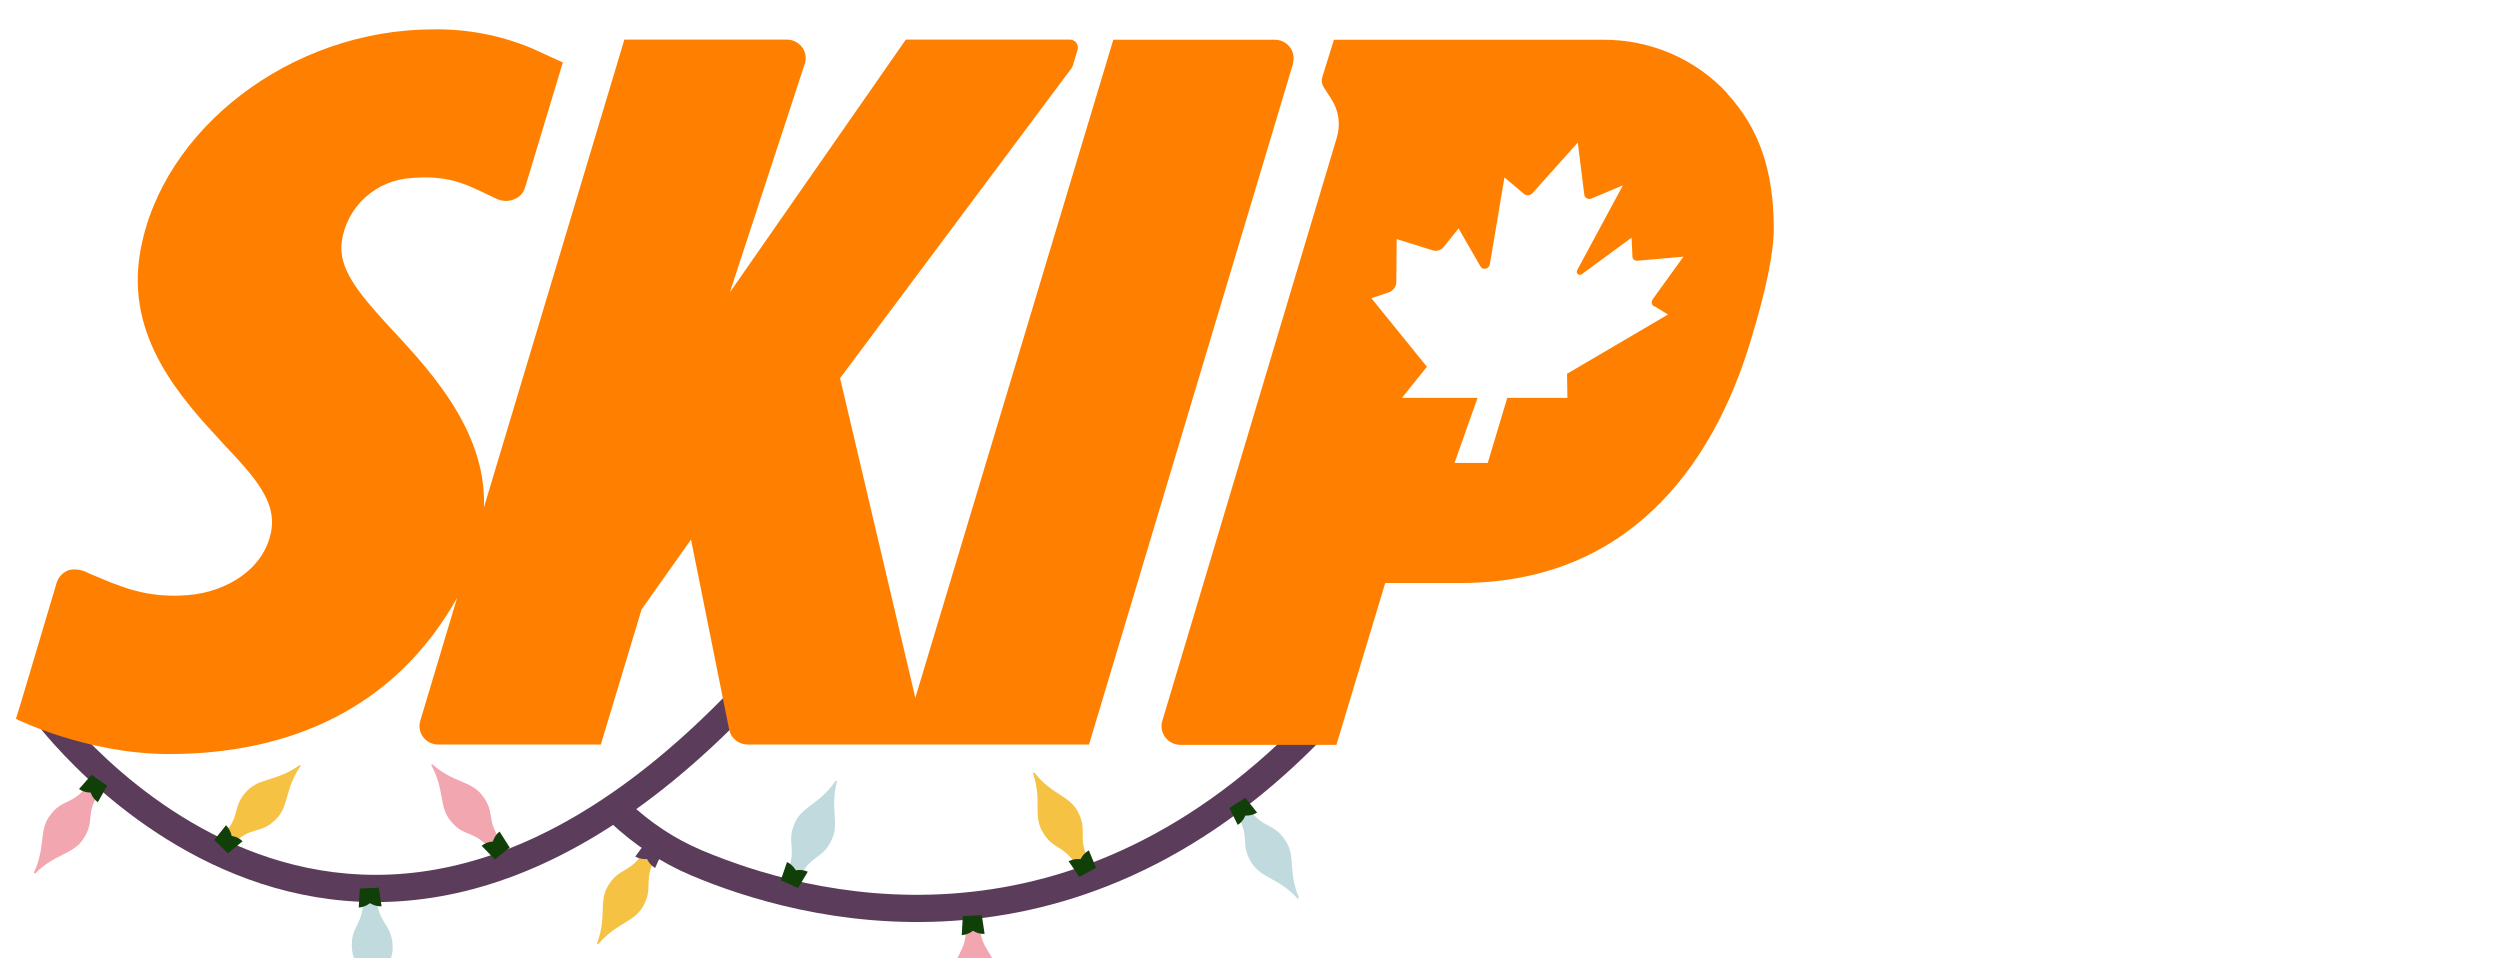
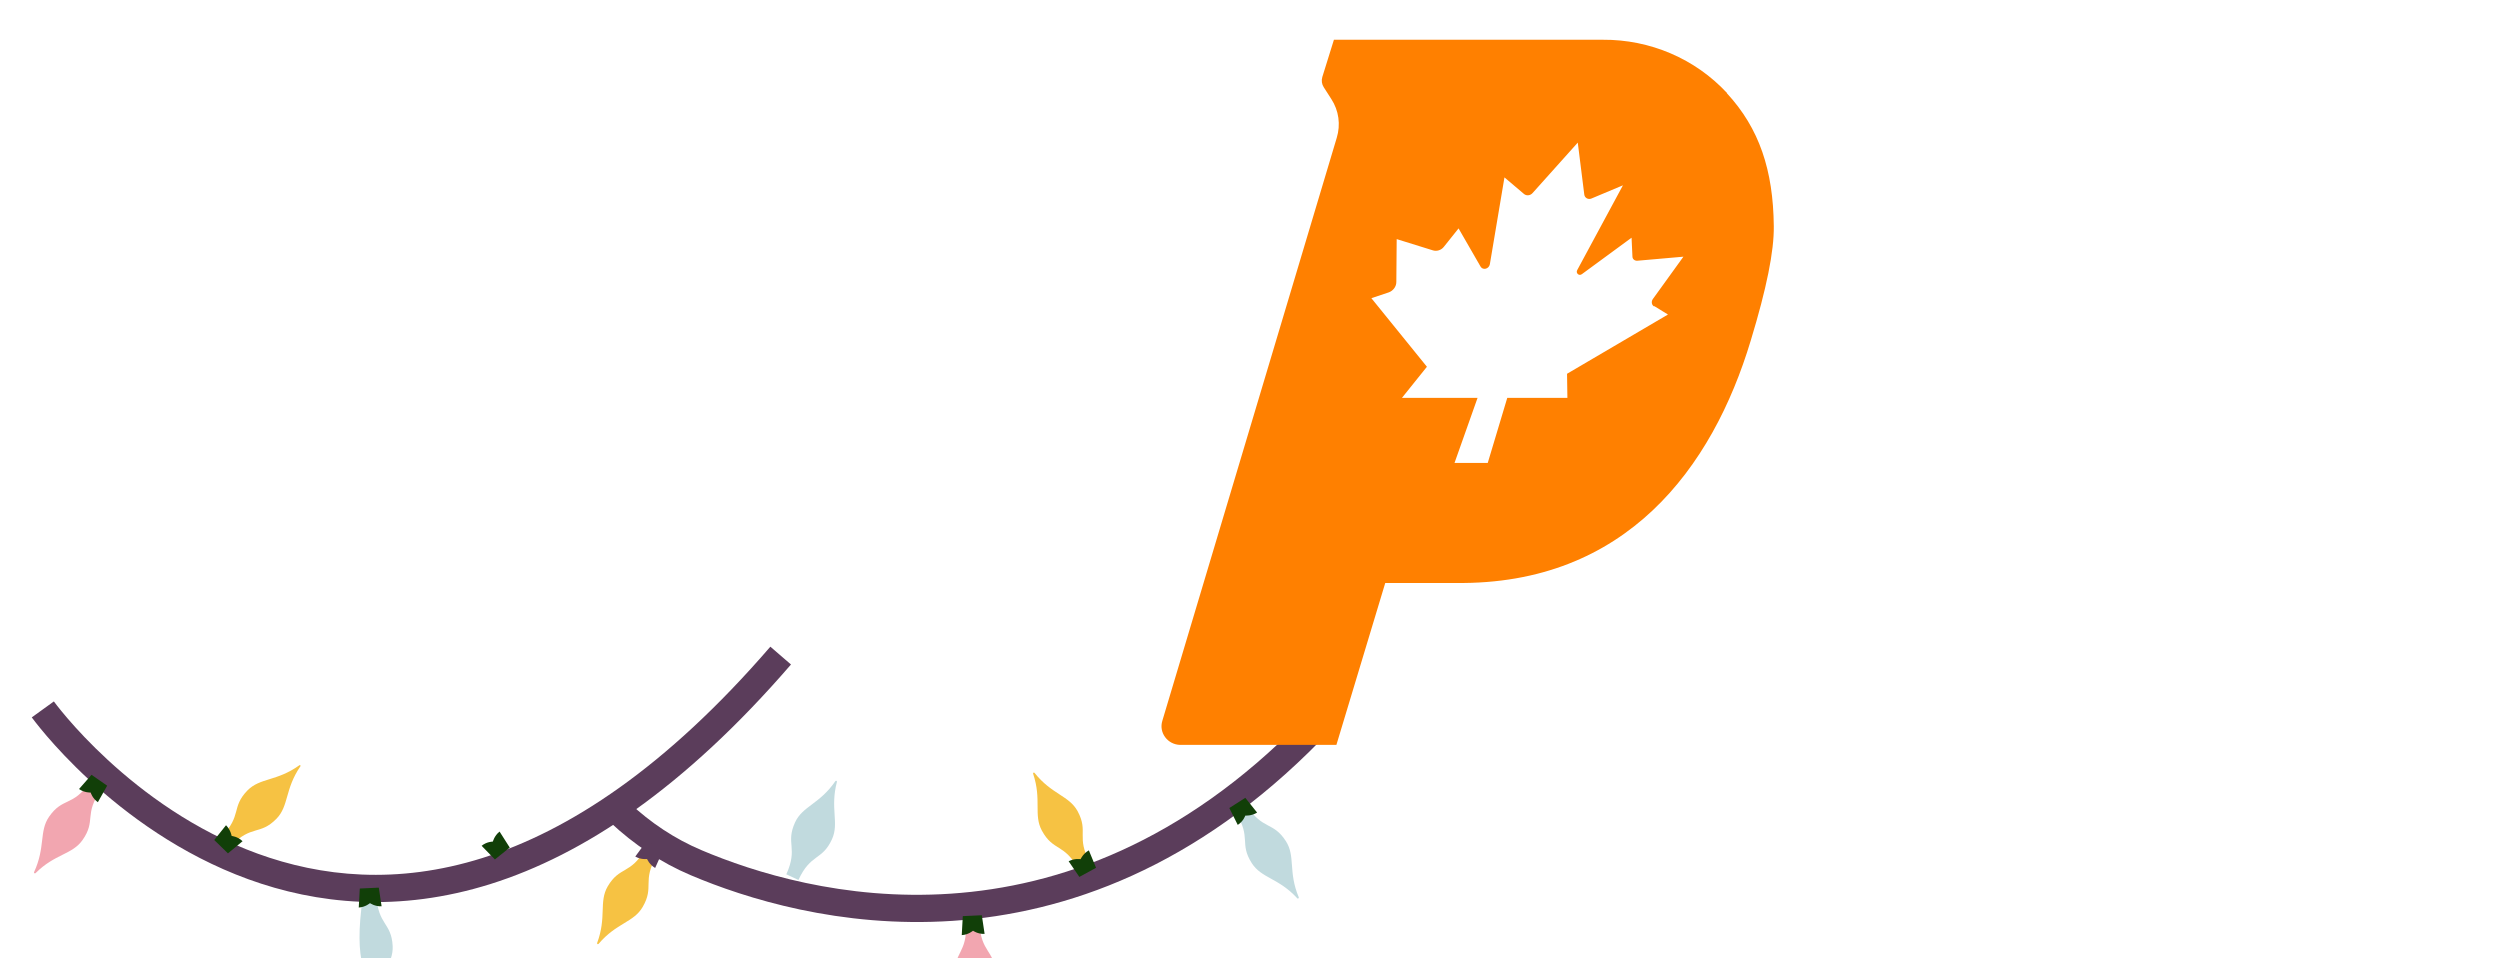
<svg xmlns="http://www.w3.org/2000/svg" data-testid="desktop" fill="#ff8000" height="46" viewBox="0 0 120 44" class="sc-efccdcc4-1 kbEzx">
  <path clip-rule="evenodd" d="M1.525 33.434C1.525 33.433 1.525 33.433 2.056 33.051C2.586 32.669 2.586 32.668 2.586 32.668L2.586 32.668L2.587 32.67C2.589 32.672 2.591 32.675 2.594 32.679C2.6 32.687 2.61 32.7 2.623 32.718C2.65 32.754 2.69 32.807 2.745 32.878C2.855 33.018 3.021 33.224 3.24 33.48C3.678 33.991 4.33 34.699 5.174 35.477C6.866 37.038 9.315 38.864 12.364 39.974C15.403 41.08 19.047 41.478 23.166 40.181C27.293 38.881 31.951 35.862 36.977 30.041L37.967 30.896C32.829 36.846 27.978 40.036 23.559 41.428C19.131 42.822 15.191 42.394 11.917 41.203C8.653 40.015 6.059 38.073 4.287 36.439C3.4 35.62 2.713 34.874 2.247 34.331C2.014 34.059 1.836 33.838 1.715 33.683C1.654 33.605 1.608 33.544 1.576 33.502C1.56 33.481 1.548 33.464 1.539 33.453C1.535 33.447 1.532 33.442 1.529 33.439L1.526 33.435L1.525 33.434Z" fill="#5B3D5B" fill-rule="evenodd" />
  <path clip-rule="evenodd" d="M33.669 39.807C38.673 41.929 51.009 45.316 62.456 33.623L63.39 34.538C51.394 46.792 38.382 43.226 33.158 41.011C31.723 40.405 30.427 39.533 29.304 38.481L29.296 38.474L29.263 38.441L30.188 37.516L30.206 37.534C31.224 38.487 32.389 39.267 33.668 39.806L33.669 39.807Z" fill="#5B3D5B" fill-rule="evenodd" />
-   <path d="M62.054 2.047C62.197 1.575 61.927 1.085 61.446 0.942C61.362 0.916 61.269 0.908 61.184 0.908H53.438L43.936 32.494L40.324 17.152L51.37 2.359C51.446 2.267 51.505 2.157 51.531 2.039L51.725 1.389C51.784 1.187 51.666 0.976 51.463 0.916C51.429 0.908 51.396 0.9 51.354 0.9H43.48L35.033 13.034L38.637 2.039C38.721 1.769 38.662 1.482 38.493 1.254C38.316 1.035 38.054 0.9 37.767 0.9H29.97L23.228 23.355C23.38 19.515 20.325 16.46 18.553 14.536C17.118 12.967 16.249 11.853 16.401 10.621C16.629 8.916 18.064 7.617 19.81 7.541C21.751 7.389 22.587 7.971 23.819 8.536C23.962 8.604 24.114 8.638 24.274 8.646C24.401 8.646 24.527 8.621 24.645 8.579C24.916 8.486 25.118 8.275 25.203 8.005L27.017 1.997L25.759 1.423L25.574 1.338L25.515 1.313C24.021 0.689 22.418 0.385 20.797 0.41C13.962 0.41 7.752 5.203 6.73 11.093C6.013 15.211 8.714 18.131 10.68 20.258L10.848 20.443C12.275 21.937 13.254 23.101 13.026 24.452C12.705 26.342 10.832 27.422 9.026 27.565C7.043 27.726 5.802 27.177 4.25 26.511C3.979 26.359 3.659 26.3 3.355 26.35C3.051 26.435 2.815 26.671 2.722 26.966L0.992 32.772L0.764 33.506C0.764 33.506 4.165 35.194 8.098 35.194C13.92 35.194 18.95 33 21.937 27.709L20.173 33.599C20.03 34.072 20.308 34.569 20.789 34.705C20.873 34.73 20.958 34.738 21.042 34.738H28.84L30.797 28.249L33.169 24.899L35 34.021C35.084 34.434 35.455 34.738 35.894 34.738H52.273L62.071 2.039H62.062L62.054 2.047Z" fill="#FF8000" />
  <path d="M82.897 3.465C81.37 1.819 79.201 0.891 76.931 0.908H64.028L63.471 2.697C63.421 2.866 63.446 3.043 63.539 3.186L63.902 3.752C64.265 4.309 64.357 4.984 64.163 5.617L55.792 33.599C55.708 33.869 55.758 34.156 55.927 34.384C56.096 34.612 56.358 34.747 56.645 34.755H64.147L66.492 26.983H69.876C78.053 27.084 82.197 21.456 84.036 15.346C84.796 12.848 85.159 11.051 85.142 9.853C85.116 7.178 84.45 5.161 82.888 3.473M79.403 13.692L80.062 14.097L75.218 16.941L75.235 18.097H72.349L71.412 21.22H69.817L70.923 18.097H67.294L68.492 16.604L65.826 13.313L66.661 13.034C66.872 12.958 67.024 12.756 67.024 12.536L67.041 10.477L68.779 11.017C68.965 11.076 69.184 11.009 69.311 10.84L70.011 9.963L71.066 11.794C71.176 11.988 71.471 11.912 71.513 11.684L72.214 7.515L73.15 8.309C73.269 8.41 73.454 8.393 73.564 8.266L75.733 5.845L76.045 8.334C76.062 8.503 76.239 8.595 76.391 8.528L77.901 7.895L75.707 11.963C75.623 12.114 75.8 12.266 75.935 12.156L78.315 10.41L78.357 11.313C78.357 11.439 78.467 11.524 78.593 11.515L80.804 11.321L79.336 13.355C79.251 13.473 79.277 13.642 79.395 13.709" fill="#FF8000" />
  <path d="M51.759 40.704L52.037 40.552L52.316 40.4C51.641 39.16 52.265 38.941 51.725 37.936C51.312 37.185 50.484 37.135 49.657 36.097C49.641 36.08 49.624 36.08 49.607 36.088C49.59 36.097 49.581 36.114 49.59 36.139C50.012 37.396 49.598 38.114 50.012 38.873C50.56 39.877 51.084 39.472 51.759 40.713V40.704Z" fill="#F6C243" />
  <path d="M51.809 41.092L52.611 40.654L52.265 39.818C51.987 39.97 51.868 40.24 51.868 40.24C51.868 40.24 51.582 40.189 51.295 40.341L51.809 41.092Z" fill="#113F08" />
-   <path d="M23.633 39.877L23.886 39.675L24.139 39.472C23.262 38.367 23.835 38.038 23.127 37.152C22.595 36.477 21.768 36.578 20.772 35.7C20.756 35.683 20.73 35.683 20.722 35.7C20.713 35.717 20.696 35.734 20.713 35.751C21.346 36.915 21.068 37.692 21.599 38.367C22.308 39.261 22.755 38.772 23.633 39.877Z" fill="#F2A6B0" />
  <path d="M23.751 40.257L24.468 39.683L23.979 38.915C23.726 39.118 23.658 39.396 23.658 39.396C23.658 39.396 23.363 39.396 23.118 39.599L23.751 40.249V40.257Z" fill="#113F08" />
  <path d="M31.523 40.088L31.245 39.928L30.966 39.768C30.257 40.991 29.742 40.569 29.169 41.548C28.738 42.291 29.127 43.016 28.662 44.265C28.662 44.291 28.662 44.307 28.679 44.316C28.696 44.324 28.713 44.324 28.73 44.307C29.591 43.295 30.418 43.278 30.848 42.535C31.422 41.548 30.806 41.312 31.515 40.088H31.523Z" fill="#F6C243" />
  <path d="M31.827 39.843L31.034 39.379L30.493 40.114C30.772 40.274 31.059 40.232 31.059 40.232C31.059 40.232 31.169 40.502 31.447 40.662L31.818 39.835L31.827 39.843Z" fill="#5B3D5B" />
  <path d="M59.86 37.683L59.59 37.852L59.32 38.021C60.079 39.211 59.471 39.472 60.087 40.434C60.552 41.16 61.379 41.143 62.273 42.122C62.29 42.139 62.307 42.139 62.324 42.122C62.341 42.105 62.349 42.097 62.341 42.071C61.826 40.848 62.189 40.105 61.725 39.379C61.109 38.417 60.611 38.856 59.851 37.675L59.86 37.683Z" fill="#C1DADE" />
  <path d="M59.775 37.295L59.007 37.785L59.412 38.595C59.682 38.426 59.775 38.148 59.775 38.148C59.775 38.148 60.071 38.173 60.341 38.004L59.775 37.295Z" fill="#113F08" />
  <path d="M37.751 40.969L38.038 41.104L38.324 41.239C38.915 39.957 39.464 40.319 39.936 39.282C40.291 38.497 39.835 37.813 40.172 36.531C40.172 36.505 40.172 36.488 40.147 36.48C40.122 36.471 40.113 36.48 40.096 36.497C39.346 37.594 38.519 37.695 38.164 38.471C37.692 39.509 38.324 39.687 37.742 40.969H37.751Z" fill="#C1DADE" />
-   <path d="M37.472 41.248L38.308 41.627L38.772 40.843C38.485 40.708 38.198 40.775 38.198 40.775C38.198 40.775 38.063 40.513 37.776 40.378L37.481 41.239L37.472 41.248Z" fill="#113F08" />
  <path d="M10.638 39.151L10.866 39.371L11.093 39.59C12.081 38.578 12.477 39.109 13.271 38.299C13.87 37.683 13.667 36.882 14.418 35.785C14.435 35.768 14.418 35.742 14.418 35.734C14.418 35.725 14.384 35.717 14.367 35.734C13.287 36.51 12.486 36.325 11.878 36.941C11.085 37.759 11.625 38.139 10.638 39.151Z" fill="#F6C243" />
  <path d="M10.283 39.32L10.941 39.962L11.642 39.379C11.414 39.151 11.119 39.126 11.119 39.126C11.119 39.126 11.076 38.839 10.849 38.611L10.283 39.32Z" fill="#113F08" />
  <path d="M47.008 43.312L46.687 43.329L46.366 43.346C46.434 44.755 45.776 44.687 45.835 45.827C45.877 46.687 46.603 47.084 46.898 48.375C46.898 48.4 46.923 48.409 46.94 48.409C46.957 48.409 46.974 48.392 46.983 48.375C47.151 47.059 47.835 46.594 47.793 45.734C47.733 44.594 47.084 44.729 47.016 43.32L47.008 43.312Z" fill="#F2A6B0" />
  <path d="M47.126 42.932L46.214 42.974L46.164 43.886C46.484 43.869 46.704 43.675 46.704 43.675C46.704 43.675 46.94 43.843 47.261 43.827L47.126 42.924V42.932Z" fill="#113F08" />
  <path d="M4.823 36.941L4.562 36.755L4.3 36.569C3.49 37.725 3.009 37.261 2.359 38.198C1.87 38.898 2.191 39.658 1.634 40.865C1.625 40.881 1.634 40.907 1.651 40.915C1.667 40.924 1.684 40.924 1.701 40.915C2.638 39.978 3.465 40.029 3.963 39.32C4.621 38.384 4.022 38.097 4.832 36.941H4.823Z" fill="#F2A6B0" />
  <path d="M5.144 36.713L4.393 36.19L3.794 36.873C4.056 37.059 4.351 37.042 4.351 37.042C4.351 37.042 4.435 37.321 4.697 37.506L5.144 36.713Z" fill="#113F08" />
-   <path d="M18.063 41.987L17.743 42.004L17.422 42.021C17.49 43.43 16.831 43.362 16.89 44.502C16.933 45.362 17.658 45.759 17.954 47.05C17.954 47.075 17.979 47.084 17.996 47.084C18.013 47.084 18.03 47.067 18.038 47.05C18.207 45.733 18.89 45.269 18.848 44.409C18.789 43.27 18.139 43.404 18.072 41.995L18.063 41.987Z" fill="#C1DADE" />
+   <path d="M18.063 41.987L17.743 42.004L17.422 42.021C16.933 45.362 17.658 45.759 17.954 47.05C17.954 47.075 17.979 47.084 17.996 47.084C18.013 47.084 18.03 47.067 18.038 47.05C18.207 45.733 18.89 45.269 18.848 44.409C18.789 43.27 18.139 43.404 18.072 41.995L18.063 41.987Z" fill="#C1DADE" />
  <path d="M18.181 41.607L17.27 41.649L17.22 42.561C17.54 42.544 17.759 42.35 17.759 42.35C17.759 42.35 17.996 42.518 18.317 42.502L18.181 41.599V41.607Z" fill="#113F08" />
</svg>